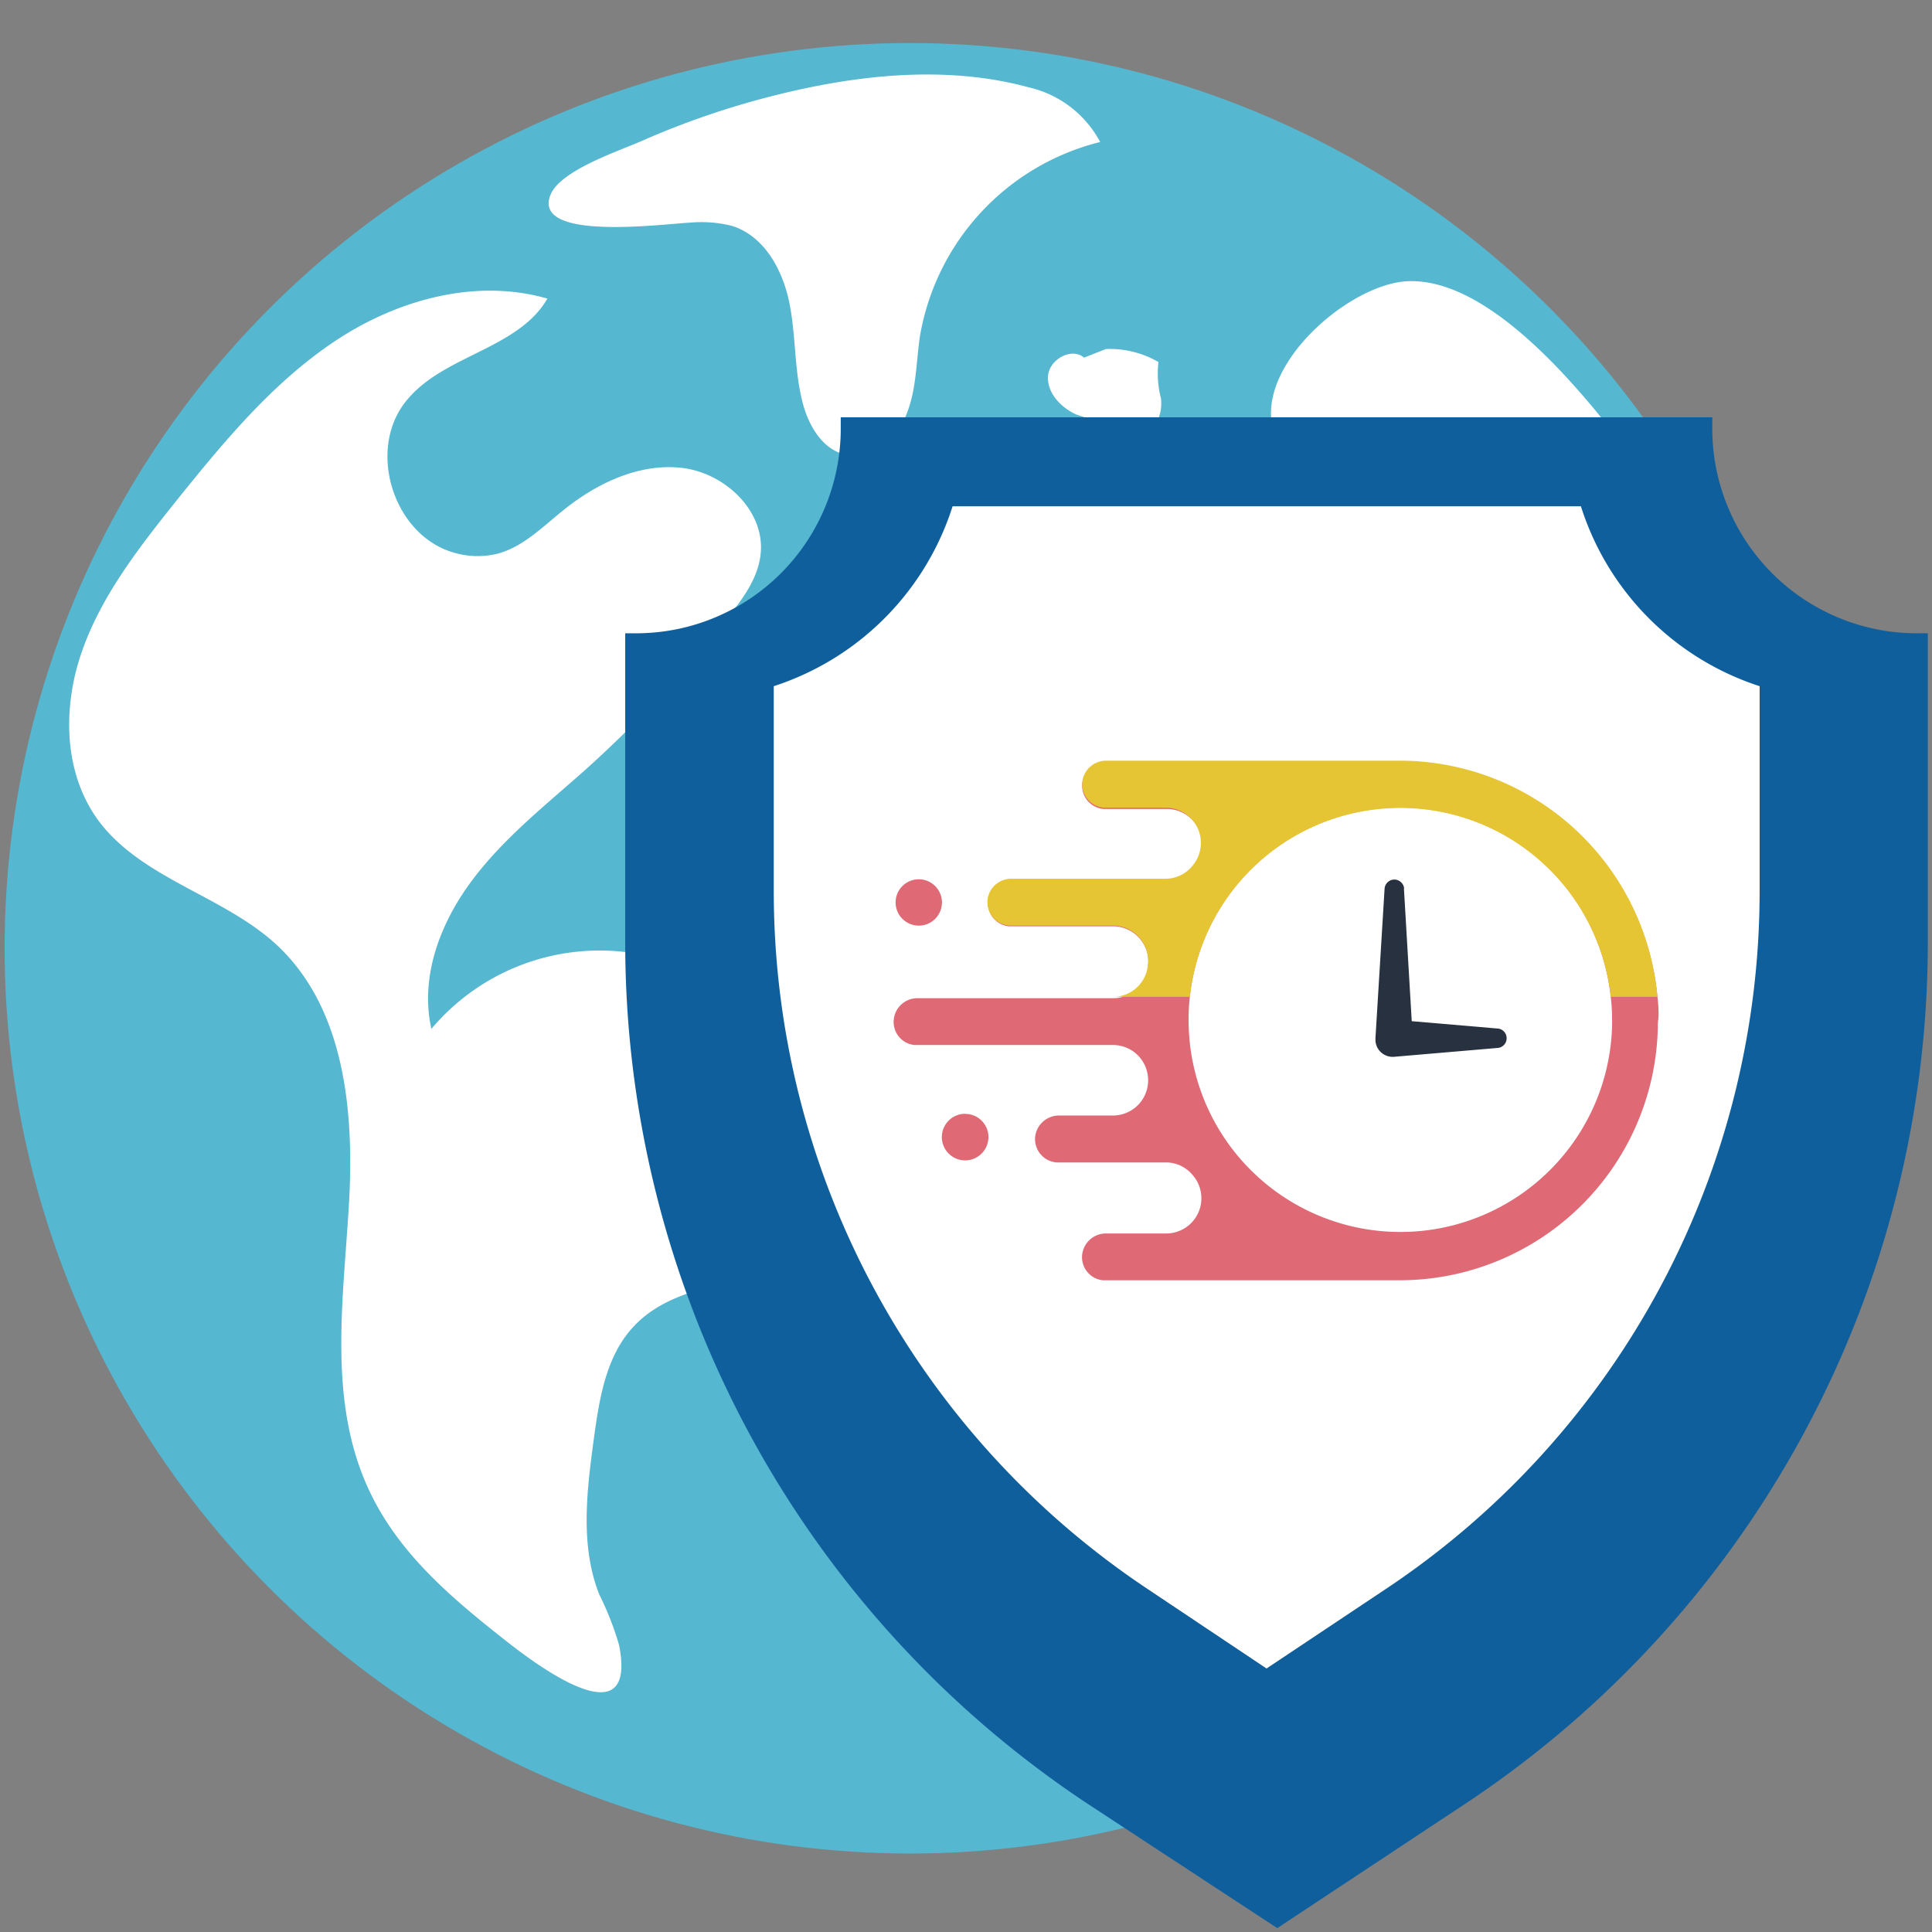
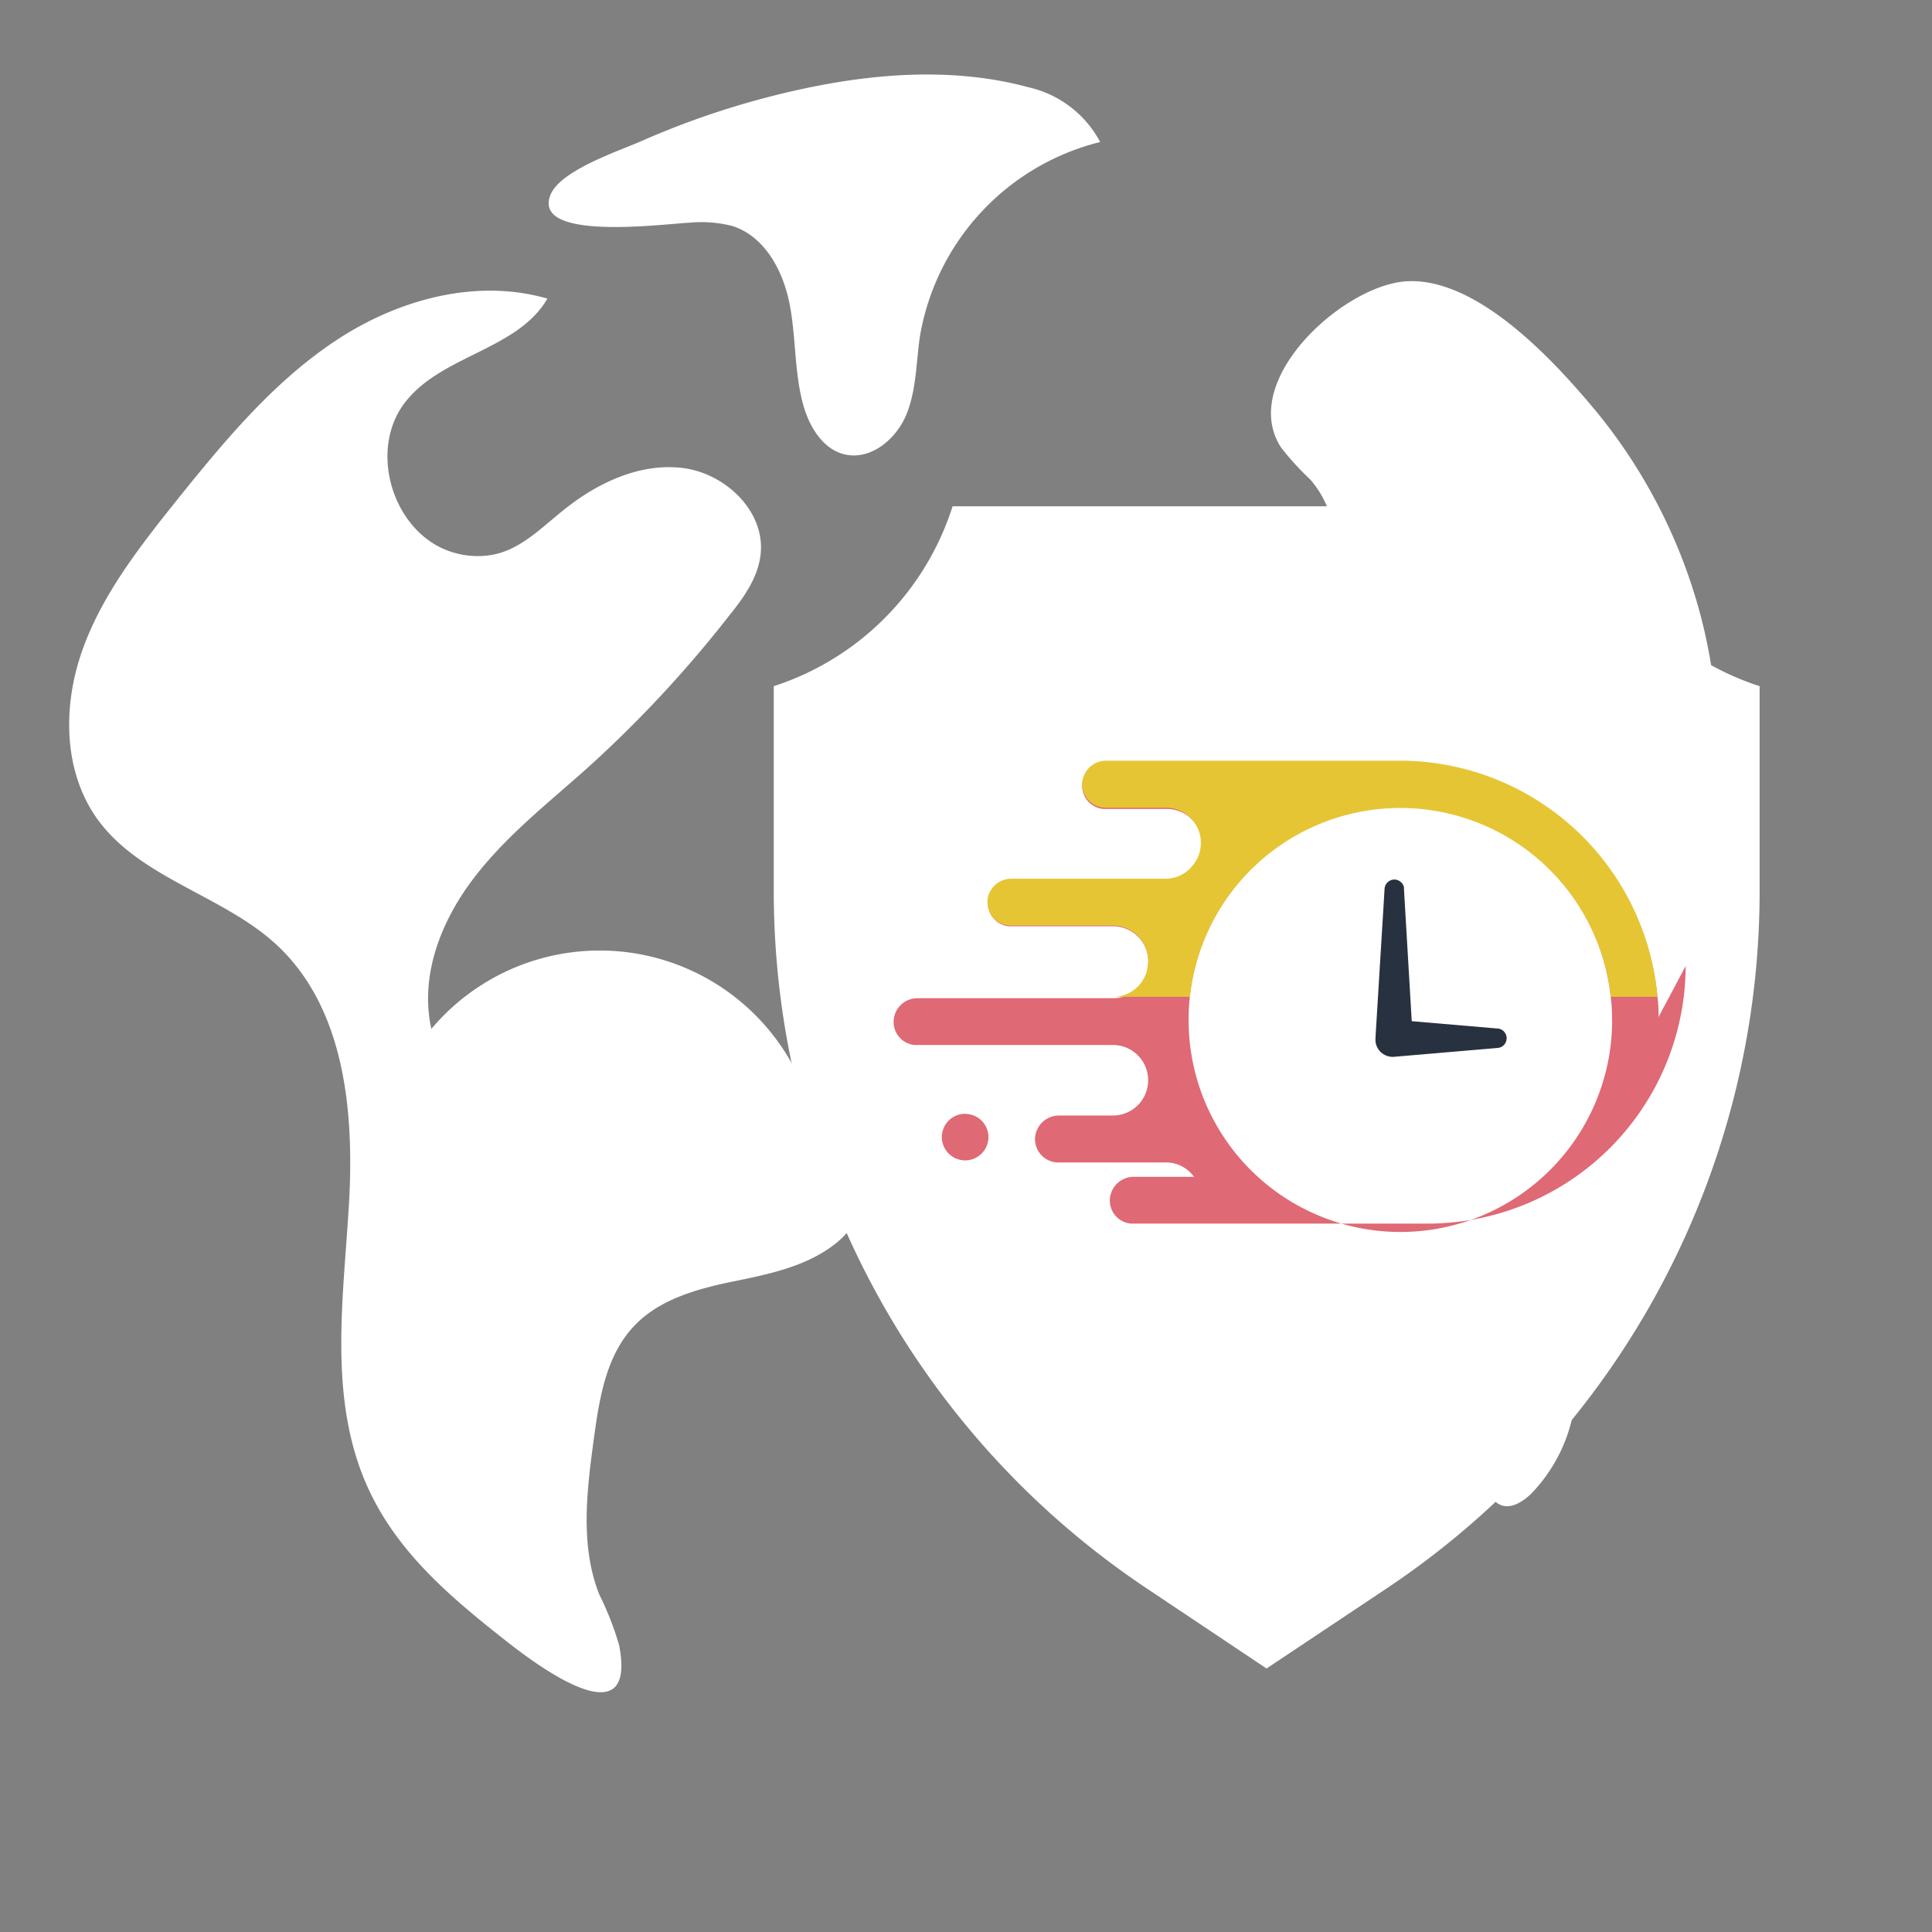
<svg xmlns="http://www.w3.org/2000/svg" id="圖層_1" data-name="圖層 1" viewBox="0 0 180 180">
  <rect x="0" y="0" width="180" height="180" fill="#808080" stroke="none" />
  <defs>
    <style>.cls-1{fill:#fff;}.cls-2{fill:#55b7d0;}.cls-3{fill:#0f5f9d;}.cls-4{fill:#df6974;}.cls-5{fill:#e6c535;}.cls-6{fill:#283140;}</style>
  </defs>
  <path class="cls-1" d="M140.53,130.77,139,136.33c-.39,1.39-.56,3.27.76,3.86,1,.47,2.2-.31,3-1.13a14.91,14.91,0,0,0,3.91-12.57c-.57-1.81-3.26-2.24-4.75-1a5.2,5.2,0,0,0-1.38,5.22" />
-   <circle class="cls-2" cx="84.77" cy="88.35" r="84.34" />
  <path class="cls-1" d="M119.35,41.69a25.93,25.93,0,0,0,2.74,3,9.29,9.29,0,0,1,1.65,9.37,8.93,8.93,0,0,0-1,2.93c0,2.59,3.1,4,5.69,4.25s5.66.39,7.12,2.54c1.65,2.43-.17,6-2.85,7.18s-5.79.82-8.71.4c-8.06-1.18-18-1.58-22.45,5.21-3.18,4.88-1.85,11.32,0,16.83A6.41,6.41,0,0,0,103,96.09c1,.93,2.41,1.17,3.69,1.59,8.3,2.73,11.15,13.31,9.59,21.84s-6.14,16.31-7.6,24.86c12.38-2.89,22.06-12.2,30.79-21.38,4.48-4.71,9.15-10.14,9.16-16.62,0-4.65-2.44-9-3.11-13.57s1.69-10.45,6.38-10.58c1.75,0,3.67.71,5.16-.2A5,5,0,0,0,159,78.64c3.17-14.26-1.3-29.65-10.66-40.76-3.8-4.52-10.83-12.08-17.33-11.67C125.09,26.59,115.35,35.49,119.35,41.69Z" />
  <path class="cls-1" d="M33.92,137.78c-3.28-8-1.91-17-1.41-25.58S32.15,94,25.82,88.07c-5-4.65-12.66-6.18-16.7-11.69-3.26-4.5-3.29-10.65-1.43-15.85s5.36-9.64,8.84-14c4.35-5.4,8.84-10.84,14.62-14.71s13.12-5.94,19.85-4c-2.7,4.67-9.53,5.24-13,9.35-3.93,4.53-1.42,12.73,4.33,14.33a7.75,7.75,0,0,0,4,.09c2.38-.62,4.19-2.48,6.09-4,3.12-2.54,7.08-4.45,11.09-4s7.77,4,7.36,8c-.22,2.2-1.58,4.1-3,5.85A111.43,111.43,0,0,1,54.67,71.6C51,74.88,47,78,44,82s-4.89,9-3.81,13.86a20.49,20.49,0,0,1,34.38,4.81c1.11,2.5,2.34,5.73,5.08,5.84,2.28,2.6,1.07,6.93-1.57,9.16s-6.22,3-9.62,3.69-7,1.66-9.36,4.16c-2.63,2.74-3.26,6.76-3.77,10.51-.66,4.86-1.3,10,.51,14.54a28.28,28.28,0,0,1,1.84,4.7c1.76,9-7.87,1.69-10.33-.23C41.92,148.77,36.61,144.36,33.92,137.78Z" />
  <path class="cls-1" d="M64.21,20.75a11.72,11.72,0,0,1,4,.3c3,.94,4.71,4.1,5.33,7.15s.45,6.23,1.22,9.24c.54,2.16,1.84,4.44,4,4.91,2.41.52,4.76-1.46,5.69-3.74s.9-4.8,1.25-7.23a22.54,22.54,0,0,1,16.8-18.15,10.08,10.08,0,0,0-6.64-5.09C88,6,79.51,7,71.74,9a77.38,77.38,0,0,0-11.65,4c-2.18,1-8,2.84-8.84,5.25C49.74,22.47,61.64,20.88,64.21,20.75Z" />
-   <path class="cls-1" d="M101,33.32c-1.16-1-3.27.18-3.36,1.74s1.2,2.91,2.64,3.56a30,30,0,0,0,4.56,1.2,3.6,3.6,0,0,0,2,.21c1.1-.34,1.45-1.75,1.33-2.89a9.33,9.33,0,0,1-.24-3.41,9,9,0,0,0-4.9-1.21" />
-   <path class="cls-3" d="M101.25,168a96.25,96.25,0,0,1-43-80.12V59h1.28a19.06,19.06,0,0,0,18.8-19.12v-1h81.2v1A19.06,19.06,0,0,0,178.33,59h1.28V87.87a96.25,96.25,0,0,1-43,80.12L119,179.64Z" />
  <path class="cls-1" d="M106.93,148.05A78.12,78.12,0,0,1,72.09,82.93v-19A25.85,25.85,0,0,0,88.75,47.17h58.54a25.81,25.81,0,0,0,16.65,16.76v19a78.08,78.08,0,0,1-34.84,65.12l-11.1,7.4Z" />
-   <path class="cls-4" d="M154.52,94.76a11.79,11.79,0,0,0-.1-1.88A24.12,24.12,0,0,0,130.47,71H103.08a2.24,2.24,0,0,0-2.25,2,2.17,2.17,0,0,0,2,2.37h5.9a3.28,3.28,0,0,1,2.59,5.27l-.06.08a3.23,3.23,0,0,1-2.59,1.27H94.3a2.22,2.22,0,0,0-2.25,2A2.16,2.16,0,0,0,94,86.3h9.71a3.3,3.3,0,0,1,3.28,3.3,3.27,3.27,0,0,1-.08.7v.07A3.26,3.26,0,0,1,103.7,93H85.51a2.21,2.21,0,0,0-2.24,2,2.15,2.15,0,0,0,1.92,2.36h18.5a3.27,3.27,0,0,1,3.2,2.57v0a3.28,3.28,0,0,1-2.48,3.92,3.53,3.53,0,0,1-.72.08h-5a2.24,2.24,0,0,0-2.25,2,2.18,2.18,0,0,0,2,2.37H108.6a3.23,3.23,0,0,1,2.59,1.27l.06.07a3.28,3.28,0,0,1-2.59,5.28h-5.59a2.23,2.23,0,0,0-2.25,2,2.16,2.16,0,0,0,1.94,2.36h27.7a24.07,24.07,0,0,0,24-24Zm-4.32.29a19.73,19.73,0,0,1-39.46,0h0a19.72,19.72,0,0,1,39.33-2.17,16.65,16.65,0,0,1,.12,2v.17Zm-60.28,8.72a2.17,2.17,0,1,0,2.17,2.17h0a2.16,2.16,0,0,0-2.16-2.16Z" />
+   <path class="cls-4" d="M154.52,94.76a11.79,11.79,0,0,0-.1-1.88A24.12,24.12,0,0,0,130.47,71H103.08a2.24,2.24,0,0,0-2.25,2,2.17,2.17,0,0,0,2,2.37h5.9a3.28,3.28,0,0,1,2.59,5.27l-.06.08a3.23,3.23,0,0,1-2.59,1.27H94.3a2.22,2.22,0,0,0-2.25,2A2.16,2.16,0,0,0,94,86.3h9.71a3.3,3.3,0,0,1,3.28,3.3,3.27,3.27,0,0,1-.08.7v.07A3.26,3.26,0,0,1,103.7,93H85.51a2.21,2.21,0,0,0-2.24,2,2.15,2.15,0,0,0,1.92,2.36h18.5a3.27,3.27,0,0,1,3.2,2.57v0a3.28,3.28,0,0,1-2.48,3.92,3.53,3.53,0,0,1-.72.08h-5a2.24,2.24,0,0,0-2.25,2,2.18,2.18,0,0,0,2,2.37H108.6a3.23,3.23,0,0,1,2.59,1.27l.06.07h-5.59a2.23,2.23,0,0,0-2.25,2,2.16,2.16,0,0,0,1.94,2.36h27.7a24.07,24.07,0,0,0,24-24Zm-4.32.29a19.73,19.73,0,0,1-39.46,0h0a19.72,19.72,0,0,1,39.33-2.17,16.65,16.65,0,0,1,.12,2v.17Zm-60.28,8.72a2.17,2.17,0,1,0,2.17,2.17h0a2.16,2.16,0,0,0-2.16-2.16Z" />
  <path class="cls-5" d="M154.42,92.87h-4.35a19.72,19.72,0,0,0-39.21,0h-7.17a3.26,3.26,0,0,0,3.2-2.57v-.07a3.29,3.29,0,0,0-2.5-3.92,3.34,3.34,0,0,0-.7-.08H94.2A2.16,2.16,0,0,1,92,84.07a1.34,1.34,0,0,1,0-.2,2.22,2.22,0,0,1,2.25-2h14.31a3.23,3.23,0,0,0,2.59-1.27l.06-.08a3.28,3.28,0,0,0-2.59-5.27H103a2.17,2.17,0,0,1-2.17-2.17,1.48,1.48,0,0,1,0-.21,2.24,2.24,0,0,1,2.25-2h27.39A24.12,24.12,0,0,1,154.42,92.87Z" />
  <path class="cls-6" d="M130.8,82.77l.82,13.93L129.88,95l9.58.82a.91.91,0,1,1,0,1.82l-9.58.82A1.61,1.61,0,0,1,128.15,97h0V96.7L129,82.77a.92.92,0,0,1,1-.82.93.93,0,0,1,.82.82Z" />
-   <circle class="cls-4" cx="85.6" cy="84.08" r="2.16" />
</svg>